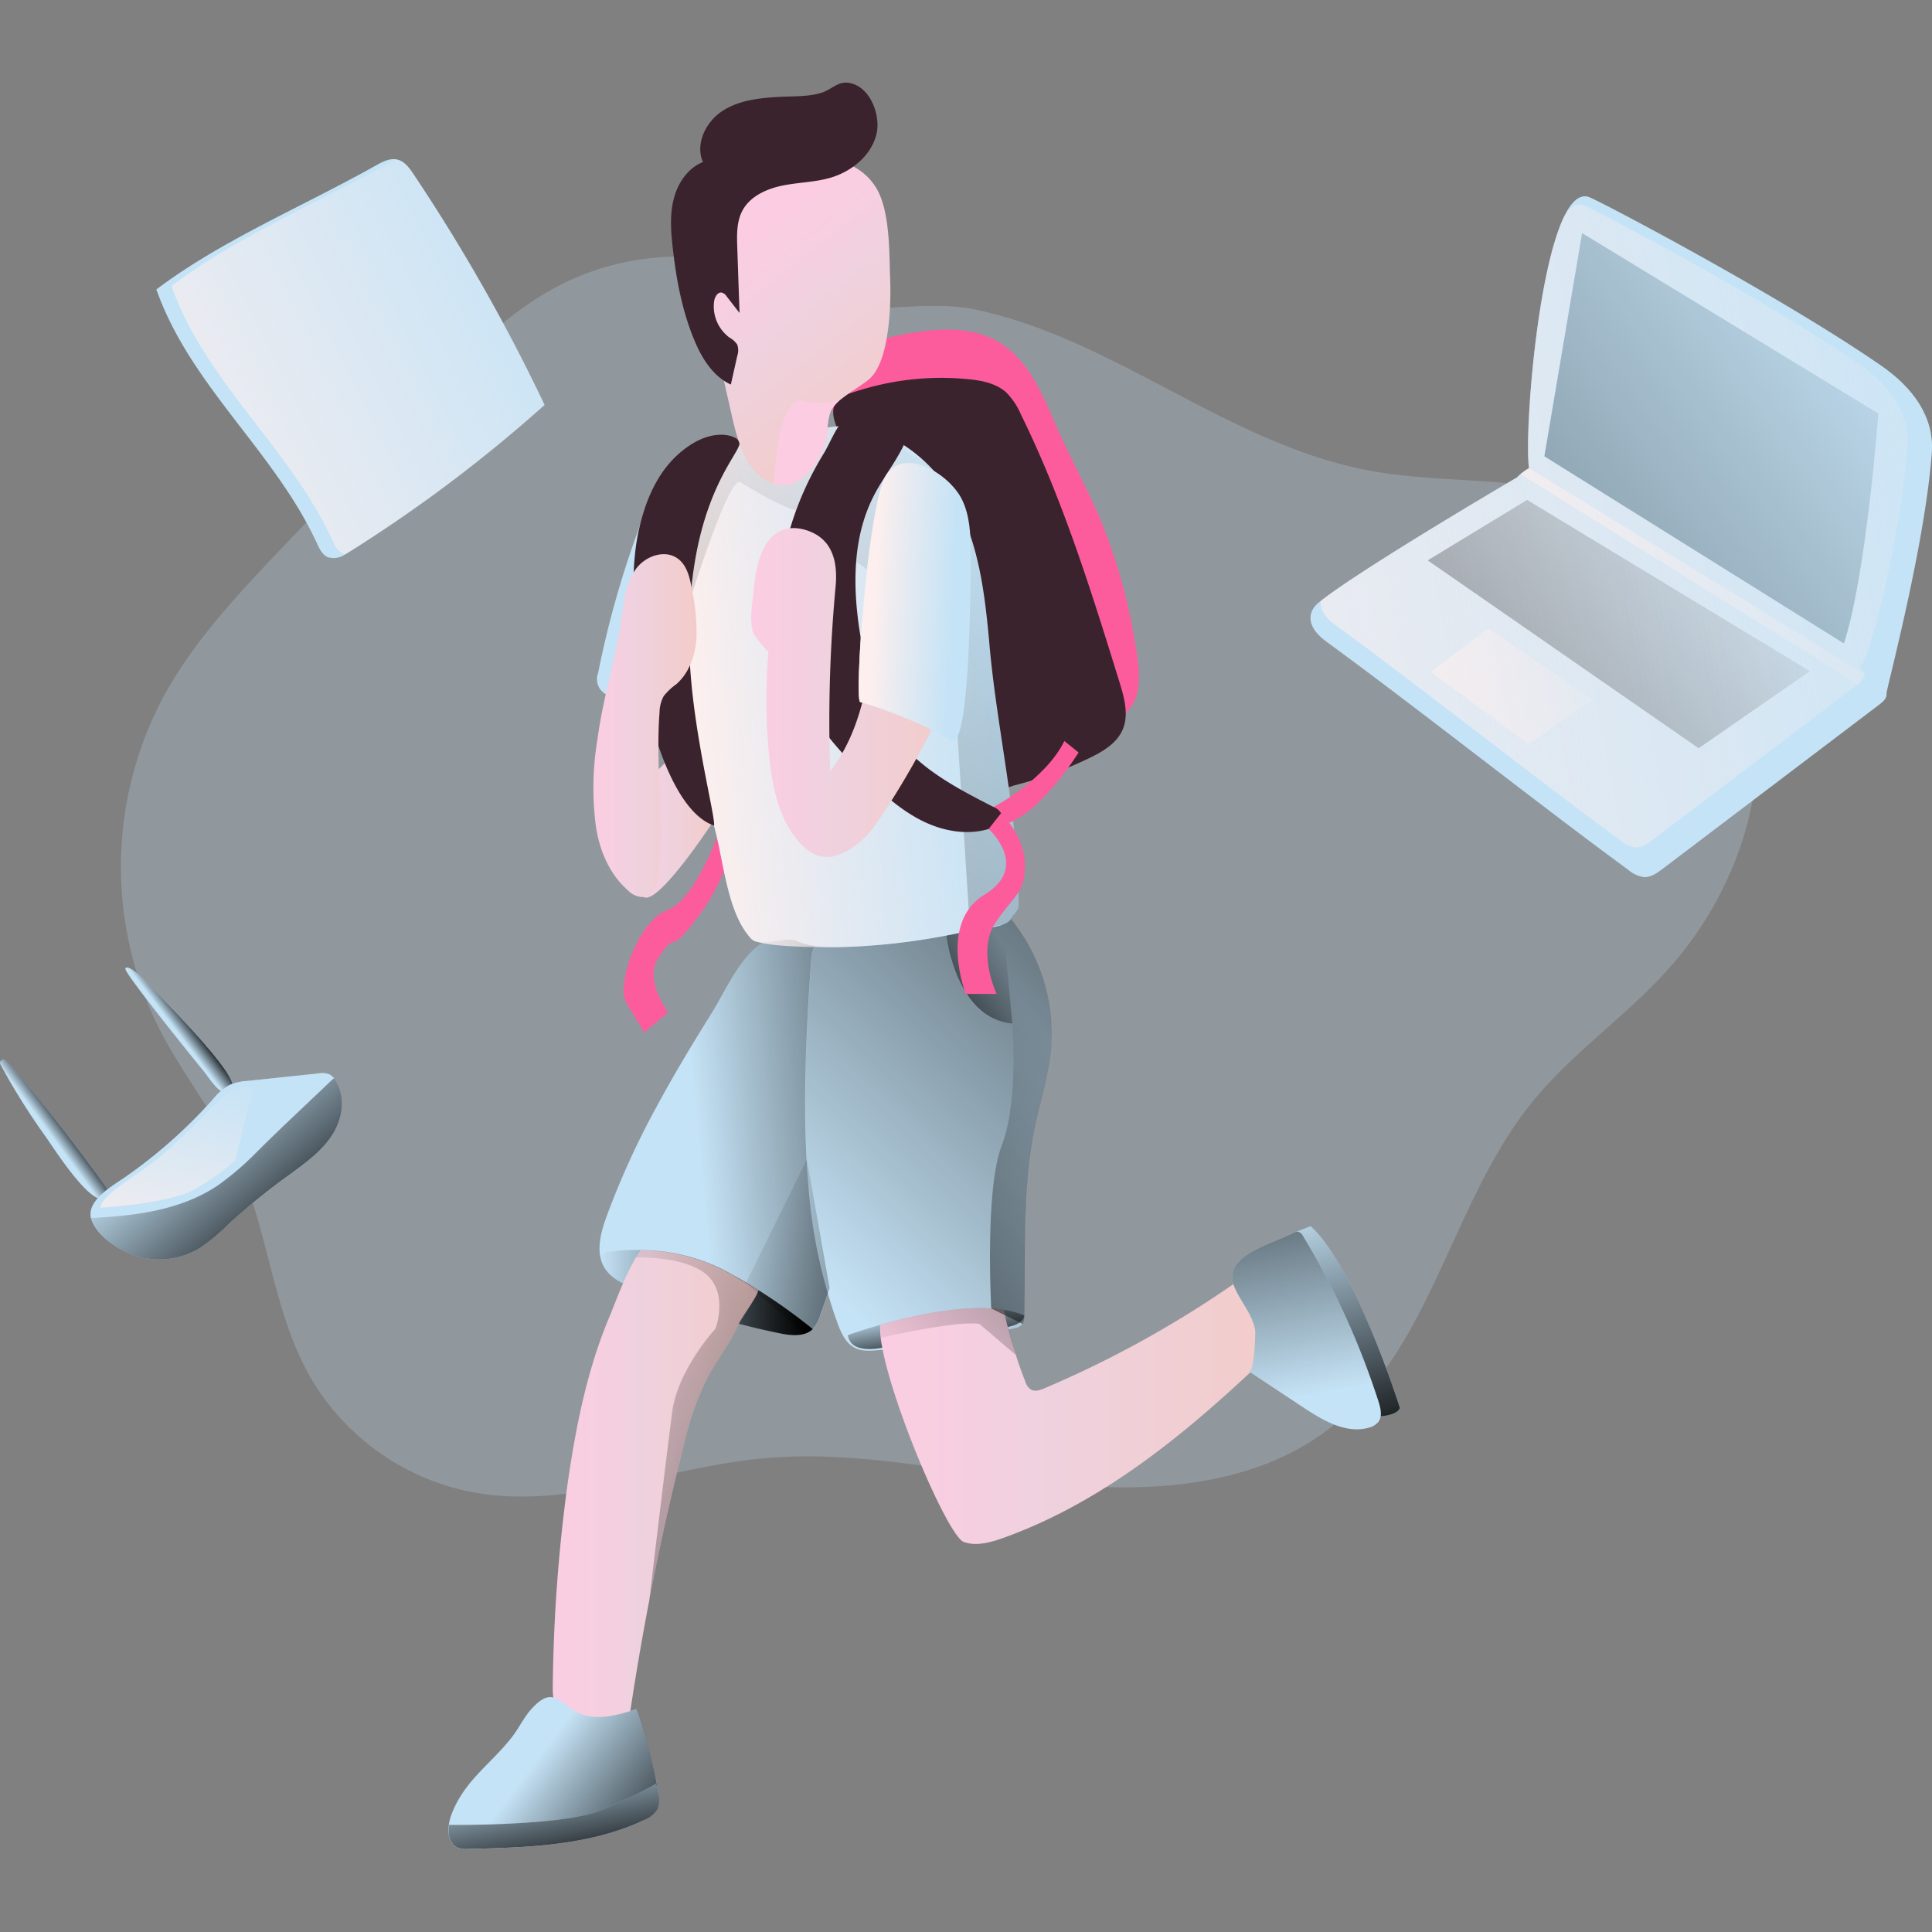
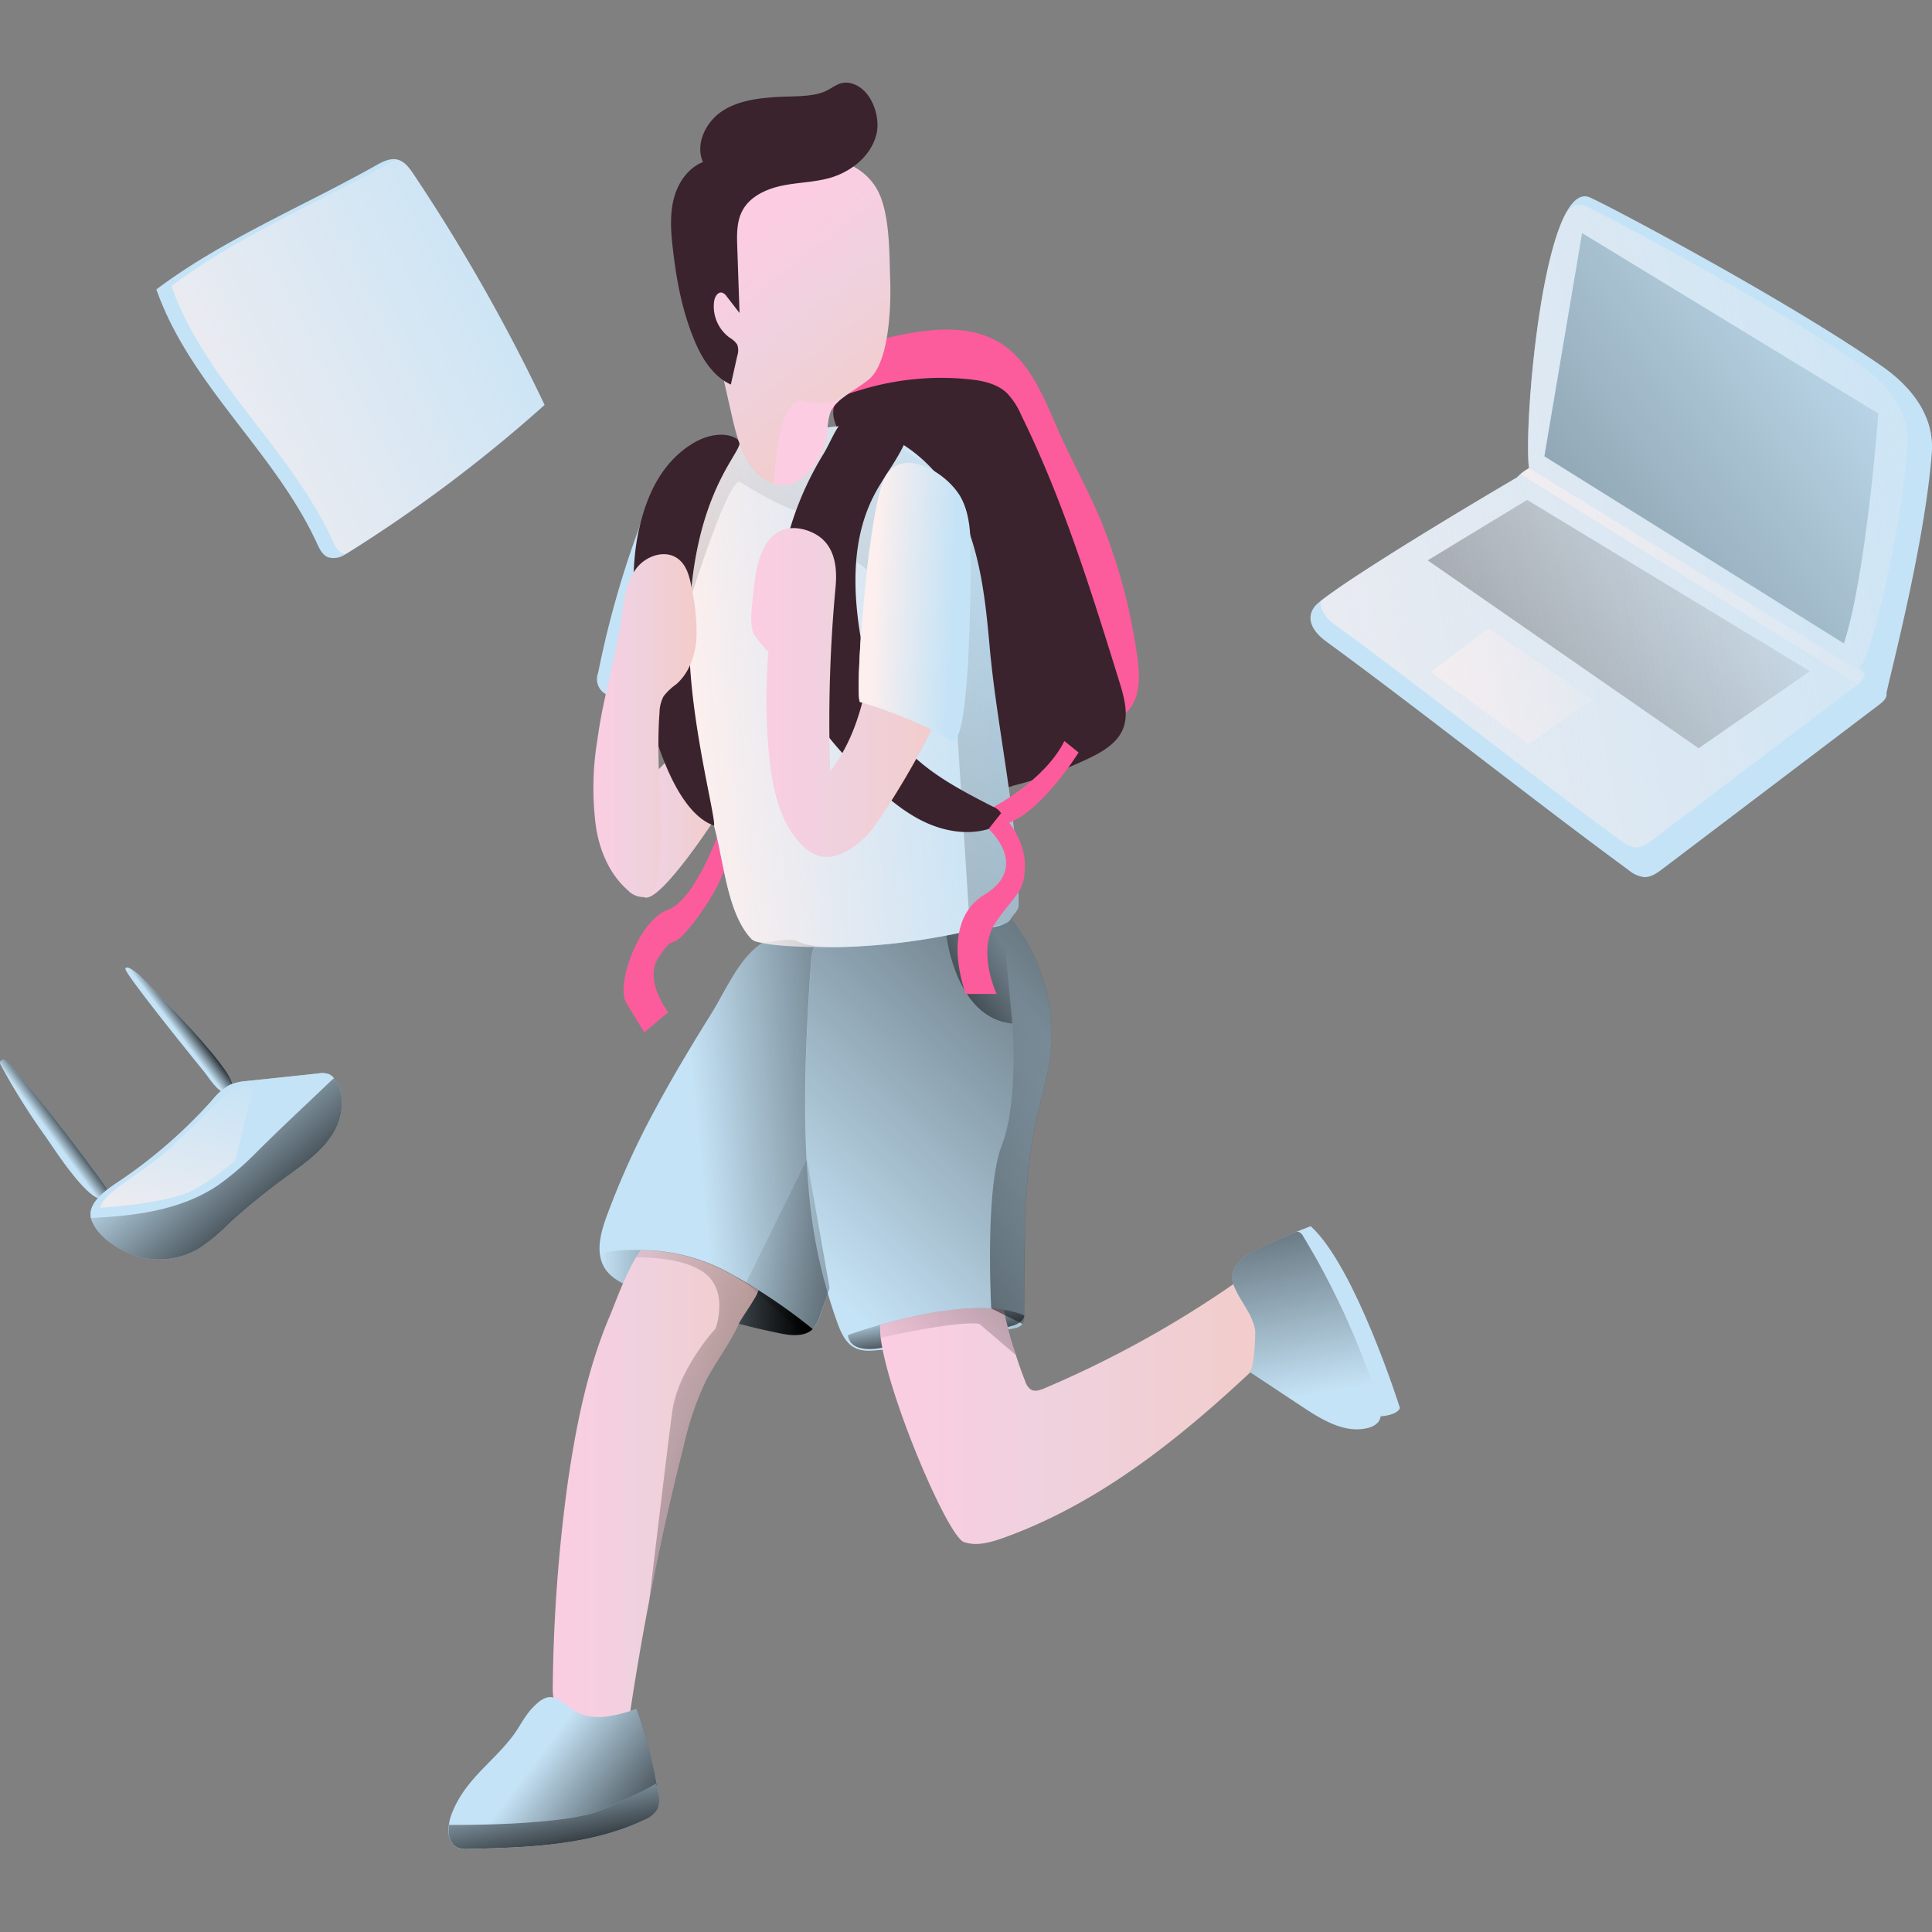
<svg xmlns="http://www.w3.org/2000/svg" xmlns:xlink="http://www.w3.org/1999/xlink" id="SvgjsSvg1001" width="360" height="360" version="1.1">
  <rect width="100%" height="100%" fill="#808080" stroke="none" />
  <defs id="SvgjsDefs1002" />
  <g id="SvgjsG1008" transform="matrix(1,0,0,1,0,0)">
    <svg data-name="Layer 1" viewBox="0 0 432.18 395.04" width="360" height="360">
      <defs>
        <linearGradient id="q" x1="51.54" x2="55.76" y1="292.31" y2="289.21" xlink:href="#a" />
        <linearGradient id="a" x1="333.94" x2="351.54" y1="307.53" y2="367.65" gradientUnits="userSpaceOnUse">
          <stop offset="0" stop-opacity="0" stop-color="#000000" class="stopColor000000 svgShape" />
          <stop offset=".97" stop-color="#000000" class="stopColor000000 svgShape" />
        </linearGradient>
        <linearGradient id="d" x1="196.89" x2="277.97" y1="295.06" y2="287.18" xlink:href="#a" />
        <linearGradient id="e" x1="174.86" x2="222.44" y1="328.17" y2="328.17" xlink:href="#a" />
        <linearGradient id="f" x1="219.11" x2="355.38" y1="320.71" y2="179.93" xlink:href="#a" />
        <linearGradient id="g" x1="266.97" x2="243.04" y1="252.95" y2="270.03" xlink:href="#a" />
        <linearGradient id="h" x1="249.35" x2="251.33" y1="331.28" y2="343.57" xlink:href="#a" />
        <linearGradient id="c" x1="261.64" x2="194.44" y1="189.81" y2="195.82" gradientUnits="userSpaceOnUse">
          <stop offset="0" stop-color="#fcefee" stop-opacity="0" class="stopColorfff svgShape" />
          <stop offset=".84" stop-color="#fcefee" stop-opacity=".84" class="stopColorfff svgShape" />
          <stop offset=".97" stop-color="#fcefee" class="stopColorfff svgShape" />
        </linearGradient>
        <linearGradient id="i" x1="262.68" x2="25.22" y1="138.95" y2="574.43" xlink:href="#a" />
        <linearGradient id="j" x1="208.67" x2="253.31" y1="193.93" y2="193.93" xlink:href="#b" />
        <linearGradient id="k" x1="173.38" x2="196.49" y1="201.4" y2="201.4" xlink:href="#b" />
        <linearGradient id="l" x1="237.46" x2="327.38" y1="354.67" y2="354.67" xlink:href="#b" />
        <linearGradient id="m" x1="164.38" x2="210.3" y1="372.88" y2="372.88" xlink:href="#b" />
        <linearGradient id="n" x1="334.82" x2="319.62" y1="350.94" y2="269.85" xlink:href="#a" />
        <linearGradient id="o" x1="159.49" x2="193.56" y1="434.2" y2="459.82" xlink:href="#a" />
        <linearGradient id="p" x1="167.55" x2="56.36" y1="97.23" y2="151.76" xlink:href="#c" />
        <linearGradient id="b" x1="181.56" x2="201.62" y1="220.61" y2="220.61" gradientUnits="userSpaceOnUse">
          <stop offset="0" stop-color="#fccde2" class="stopColorecc4d7 svgShape" />
          <stop offset=".42" stop-color="#efd1de" class="stopColorefd4d1 svgShape" />
          <stop offset="1" stop-color="#f2ccc9" class="stopColorf2eac9 svgShape" />
        </linearGradient>
        <linearGradient id="r" x1="80.05" x2="83.62" y1="269.63" y2="266.91" xlink:href="#a" />
        <linearGradient id="s" x1="80.63" x2="110.47" y1="287.66" y2="322.29" xlink:href="#a" />
        <linearGradient id="t" x1="207.58" x2="239.11" y1="92.92" y2="133.19" xlink:href="#b" />
        <linearGradient id="u" x1="253.61" x2="235.87" y1="173.91" y2="173.07" xlink:href="#c" />
        <linearGradient id="v" x1="227" x2="317.85" y1="143.07" y2="239.18" xlink:href="#b" />
        <linearGradient id="w" x1="281.56" x2="198.29" y1="280.24" y2="339.68" xlink:href="#a" />
        <linearGradient id="x" x1="205.46" x2="295" y1="311.44" y2="348.98" xlink:href="#a" />
        <linearGradient id="y" x1="157.91" x2="318.25" y1="344.8" y2="412.03" xlink:href="#a" />
        <linearGradient id="z" x1="238.7" x2="348.51" y1="351.34" y2="252.38" xlink:href="#a" />
        <linearGradient id="A" x1="511.35" x2="239.36" y1="134.39" y2="189.02" xlink:href="#c" />
        <linearGradient id="B" x1="432.29" x2="299.17" y1="99.61" y2="126.35" xlink:href="#c" />
        <linearGradient id="C" x1="469.02" x2="185.77" y1="103.99" y2="311.22" xlink:href="#a" />
        <linearGradient id="D" x1="399.27" x2="165.81" y1="91.99" y2="262.8" xlink:href="#a" />
        <linearGradient id="E" x1="365.75" x2="297.3" y1="129.24" y2="142.99" xlink:href="#c" />
        <linearGradient id="F" x1="84.38" x2="73.49" y1="276.94" y2="325.36" xlink:href="#c" />
        <linearGradient id="G" x1="161.85" x2="167.67" y1="432.12" y2="460.09" xlink:href="#a" />
      </defs>
-       <path style="isolation:isolate" fill="#c5e3f6" d="M413.64,256c-9.46,10.5-21.41,18.61-30.31,29.6-11.84,14.62-17.77,33.67-26.79,50.06a94.86,94.86,0,0,1-7.66,11.88,59.81,59.81,0,0,1-10.49,10.73c-17.1,13.43-40.71,14.85-62.33,12.58-21.06-2.2-42.07-7.35-63.14-5.74l-1.7.14c-9.43.89-18.81,3.17-28.16,5.15-12.3,2.6-24.55,4.69-36.79,2.41A53.69,53.69,0,0,1,110,347c-8.38-14.73-9.28-32.59-16.28-48-4.76-10.49-12.2-19.55-17.44-29.81A80.87,80.87,0,0,1,76.6,196c6.84-13.05,17.12-23.91,27.27-34.58l30.67-32.25c10-10.5,20.3-21.24,33.42-27.39a58.72,58.72,0,0,1,31.72-4.9c8.8,1,15.56,6.11,23.15,8.92a30.51,30.51,0,0,0,4.75,1.39c9.23,1.9,19.21-.7,29,.69.77.1,1.53.24,2.29.4,10.71,2.26,21,6.62,30.74,11.48,18.67,9.27,36.78,20.69,57.28,24.52,17.34,3.23,35.82.88,52.19,7.43,19.12,7.63,32.28,27.16,34.39,47.63S427.43,240.69,413.64,256Z" opacity=".25" transform="translate(-40.63 -57.59)" class="color68e1fd svgShape" />
      <path fill="#c5e3f6" d="M333.82,313.31l-4,1.57s2.43.21,6.23,7.59,13.75,30.44,13.35,33.38c0,0,3.68-.16,4.39-1.85C353.81,354,343.81,322.32,333.82,313.31Z" transform="translate(-40.63 -57.59)" class="color68e1fd svgShape" />
-       <path fill="url(#a)" d="M333.82,313.31l-4,1.57s2.43.21,6.23,7.59,13.75,30.44,13.35,33.38c0,0,3.68-.16,4.39-1.85C353.81,354,343.81,322.32,333.82,313.31Z" transform="translate(-40.63 -57.59)" />
      <path fill="url(#b)" d="M201.62,220.61s-13.2,20.6-16.86,19.13-3.18-22.07-3.18-22.07l15.87-16.27Z" transform="translate(-40.63 -57.59)" />
      <path fill="#fc5c9c" d="M202,223.69s-5.57,16.58-12.05,18.9-11.65,16.8-9.2,20.82l4,6.56,5.35-4.51s-5.5-7.14-2.23-12.14c4.25-6.49,2.1-.48,7.79-7.75s7.17-12.44,7.17-12.44Z" transform="translate(-40.63 -57.59)" class="color484756 svgShape" />
      <path fill="#c5e3f6" d="M176.3,311.19c-1.37,3.77-2.52,8.22-.34,11.59,1.44,2.23,4,3.42,6.45,4.44a177.75,177.75,0,0,0,32.59,10c2.55.53,5.57.88,7.44-.93a8.34,8.34,0,0,0,1.82-3.44l8.09-23.75c5.47-16,11-32.19,19.36-46.93,1.46-2.58,3.07-5.46,2.37-8.35-.63-2.64-3.13-4.52-5.76-5.21-7.4-2-16.38.72-24.08.2-4.26-.29-9-1.31-12.86,1-5.32,3.16-8.52,11-11.66,16-4.26,6.84-8.42,13.74-12.24,20.83A182.7,182.7,0,0,0,176.3,311.19Z" transform="translate(-40.63 -57.59)" class="color68e1fd svgShape" />
      <path fill="url(#d)" d="M251.71,262.21c-8.37,14.74-13.89,30.89-19.36,46.93q-3.06,9-6.14,18l-2,5.73a8.34,8.34,0,0,1-1.82,3.44,4.55,4.55,0,0,1-1.89,1.08,11.74,11.74,0,0,1-5.55-.15,177.75,177.75,0,0,1-32.59-10c-2.45-1-5-2.21-6.45-4.44a7.24,7.24,0,0,1-1.1-3c-.43-2.79.45-5.88,1.44-8.62a182.7,182.7,0,0,1,11.18-24.5c3.82-7.09,8-14,12.24-20.83,3.14-5.05,6.34-12.85,11.66-16,3.89-2.31,8.6-1.29,12.86-1,7.7.52,16.68-2.16,24.08-.2,2.63.69,5.13,2.57,5.76,5.21C254.78,256.75,253.17,259.63,251.71,262.21Z" transform="translate(-40.63 -57.59)" />
      <path fill="url(#e)" d="M222.44,336.33c-1.87,1.81-4.89,1.46-7.44.93-3.05-.62-6.09-1.33-9.1-2.12a178.17,178.17,0,0,1-23.49-7.92c-.81-.34-1.64-.69-2.42-1.11a10,10,0,0,1-4-3.33,7.24,7.24,0,0,1-1.1-3l1.38-.68a44,44,0,0,1,7.69-.46,41.36,41.36,0,0,1,18.15,4.26c1.07.56,2.11,1.13,3.12,1.7A123.67,123.67,0,0,1,222.44,336.33Z" transform="translate(-40.63 -57.59)" />
      <path fill="#c5e3f6" d="M228,335.07c.79,2.12,1.8,4.39,3.82,5.43,1.62.85,3.56.71,5.39.52a252.35,252.35,0,0,0,30.41-4.9,3.12,3.12,0,0,0,1.48-.63,3.07,3.07,0,0,0,.63-2.21c.29-14.21-.52-28.58,2.42-42.49,1.17-5.51,2.92-10.91,3.5-16.51a40.65,40.65,0,0,0-8.95-29.7,3.42,3.42,0,0,0-1.57-1.25,3.8,3.8,0,0,0-2.51.55c-8.07,3.75-17.13,3.73-25.84,3.64-6.24-.07-14.13-1.72-14.69,6.27-1.19,16.89-2.07,34.58-.54,51.49A115.58,115.58,0,0,0,228,335.07Z" transform="translate(-40.63 -57.59)" class="color68e1fd svgShape" />
      <path fill="url(#f)" d="M275.68,274.28c-.58,5.6-2.33,11-3.5,16.51-2.94,13.91-2.13,28.28-2.42,42.49a3.65,3.65,0,0,1-.39,1.9,1.18,1.18,0,0,1-.24.31,3.12,3.12,0,0,1-1.48.63,252.35,252.35,0,0,1-30.41,4.9c-1.83.19-3.77.33-5.39-.52-2-1-3-3.31-3.82-5.43a115.58,115.58,0,0,1-6.45-29.79c-1.53-16.91-.65-34.6.54-51.49.56-8,8.45-6.34,14.69-6.27,8.71.09,17.77.11,25.84-3.64a3.8,3.8,0,0,1,2.51-.55,3.42,3.42,0,0,1,1.57,1.25c.43.52.84,1,1.23,1.58A40.69,40.69,0,0,1,275.68,274.28Z" transform="translate(-40.63 -57.59)" />
      <path fill="url(#g)" d="M252.34,248.29s2.08,18.56,14.75,19.69L265,245.84Z" transform="translate(-40.63 -57.59)" />
      <path fill="url(#h)" d="M269.76,333.28c0,.08,0,1.88-3.73,2.57-.39.07-.82.13-1.29.17-5.07.47-26.79,4.48-26.79,4.48s-7.09,1.66-7.65-2.82c0,0,2.88-1.06,7.19-2.29,7.38-2.11,19-4.73,27.57-3.4A20.1,20.1,0,0,1,269.76,333.28Z" transform="translate(-40.63 -57.59)" />
      <path fill="#fc5c9c" d="M244.46,141.92c-.11.35-.72.15-.75-.22s.29-.66.57-.89a21.44,21.44,0,0,1,15-4.53,5.36,5.36,0,0,1,2.89.9,6.07,6.07,0,0,1,1.6,2.4,256.72,256.72,0,0,1,16.89,52c.71,3.36,1.73,7.23,4.87,8.6,3.35,1.47,7.37-1,8.85-4.35s1.08-7.18.53-10.79a126.89,126.89,0,0,0-8.23-30.08C283.7,148,280,141.38,277,134.5s-6.07-14.62-12.52-18.68-14.44-3.4-21.79-2c-6.36,1.21-13.52,3.71-15.72,9.79-1.78,4.92.59,10.61,4.53,14s9.15,5,14.27,6.05a11.72,11.72,0,0,0,4.85.26" transform="translate(-40.63 -57.59)" class="color484756 svgShape" />
      <path fill="#3a232c" d="M257.09,123.83c3.1.29,6.36.91,8.66,3a15.83,15.83,0,0,1,3.25,4.89c9.41,19.11,15.75,39.56,22.06,59.91,1.07,3.47,2.13,7.31.69,10.64-1.34,3.07-4.48,4.91-7.5,6.36a89.37,89.37,0,0,1-17,6.15,3.15,3.15,0,0,1-4.18-1.44c-4.85-6.68-8.06-14.38-11.21-22l-20.49-49.45c-1.13-2.73-4.29-7.46-4.35-10.44-.07-3.59,2.75-4.14,5.92-5.13A61.46,61.46,0,0,1,257.09,123.83Z" transform="translate(-40.63 -57.59)" class="color25233a svgShape" />
      <path fill="#c5e3f6" d="M183.29,157.94a215.08,215.08,0,0,0-8.86,31.6,3.85,3.85,0,0,0,2.35,5.05l9.43,5.93c2,1.26,4.78,2.48,6.54.89,1.15-1,1.22-2.79,1.19-4.34q-.24-17.67-1.4-35.31c-.19-2.84,1.31-13.16-2.29-14.13S184.25,155.32,183.29,157.94Z" transform="translate(-40.63 -57.59)" class="color68e1fd svgShape" />
      <path fill="#c5e3f6" d="M213.23,137.28c-6.51.56-13.41,1.48-18.45,5.63a22.79,22.79,0,0,0-4.11,4.55,35.21,35.21,0,0,0-6.36,21.74c.28,5.93,2.06,11.68,3.83,17.35,3.62,11.59,7.24,23.19,11.41,34.6,3,8.35,3.09,21.32,9.12,27.86,1.9,2.05,7.5-.6,10.08.5,3.33,1.42,7.06,1.46,10.68,1.35a144.88,144.88,0,0,0,28.2-3.69c2.28-.54,8-.54,9.1-2.59.7-1.27,1.76-1.76,1.76-3.21.06-18.8-4.9-39.4-6.52-58.14-1-11.19-2.33-22.71-7.84-32.5S238,133.22,226.79,134.52C222.81,135,217.21,136.93,213.23,137.28Z" transform="translate(-40.63 -57.59)" class="color68e1fd svgShape" />
      <path fill="url(#c)" d="M268.49,241.37c0,1.45-1.06,1.94-1.76,3.21a3.25,3.25,0,0,1-1.75,1.26,33.66,33.66,0,0,1-6.35,1.15h0c-.36.05-.69.11-1,.17a144.88,144.88,0,0,1-28.2,3.69c-3.62.11-18.86.2-20.76-1.85-6-6.54-6.07-19.51-9.12-27.86-4.17-11.41-7.79-23-11.41-34.6-1.77-5.67-3.55-11.42-3.83-17.35a35.21,35.21,0,0,1,6.36-21.74,22.79,22.79,0,0,1,4.11-4.55,21.62,21.62,0,0,1,8-4,56.27,56.27,0,0,1,10.42-1.65c4-.35,9.58-2.3,13.56-2.76a21.31,21.31,0,0,1,4.37-.06h0a24.76,24.76,0,0,1,8.7,2.5,31,31,0,0,1,7.67,5.36,35.4,35.4,0,0,1,6.59,8.41c5.51,9.79,6.88,21.31,7.84,32.5C263.59,202,268.55,222.57,268.49,241.37Z" transform="translate(-40.63 -57.59)" />
      <path fill="url(#i)" d="M268.49,241.37c0,1.45-1.06,1.94-1.76,3.21a3.25,3.25,0,0,1-1.75,1.26L258.63,247h0l-1,.17L253.31,180,229.92,163s-6.76-9.65-10.14-9.65-13.73-6.61-13.73-6.61c-2.9.28-11,26.32-11,26.32l2.76-28.81,5-5.35,5.86-4.55,18.12.14,4.37-.06h0l5.75-.08,3,2.58,4.41,3.85,3.26,1.51a35.4,35.4,0,0,1,6.59,8.41c5.51,9.79,6.88,21.31,7.84,32.5C263.59,202,268.55,222.57,268.49,241.37Z" transform="translate(-40.63 -57.59)" />
      <path fill="#fc5c9c" d="M262.88,219.54s11.53-6,15.84-14.75l3.19,2.56s-10.12,16.34-18.57,16.34S262.88,219.54,262.88,219.54Z" transform="translate(-40.63 -57.59)" class="color484756 svgShape" />
      <path fill="#3a232c" d="M224.92 140.43c-8.16 13.25-12.4 29.83-8.65 44.93 2.76 11.07 10.43 20.24 18.65 28.15 3.66 3.52 7.54 6.92 12.09 9.17s9.91 3.24 14.77 1.78c1.63-.49 3.48-2 2.78-3.52a3.38 3.38 0 00-1.68-1.4c-8.15-4.17-16.65-8.57-22-16-4.06-5.64-6-12.53-7.26-19.35-2.22-11.55-2.86-24.09 2.6-34.51 2.73-5.22 6.94-9.81 8.13-15.58.07-.36-11.09-3.32-12.39-3C228.45 132.11 226.69 137.54 224.92 140.43zM183.37 158.35c-4 19.62 3.61 60.92 17 65.34.31-2.13-5.07-22.2-5.53-39.05-.89-32.91 11.08-43.58 11.23-46.46.07-1.43-4.91-3.71-11.22.51C188.1 143.2 185 150.62 183.37 158.35z" transform="translate(-40.63 -57.59)" class="color25233a svgShape" />
      <path fill="url(#j)" d="M227.54,170.36a323.79,323.79,0,0,0-1.2,41.2c7.66-9.92,9.06-23.16,10.17-35.64a28.47,28.47,0,0,1,7.89,2.92,9.65,9.65,0,0,1,4.78,6.63c.21,1.55,4.41,4.26,4.11,5.78-1.89,9.49-15.88,31.91-18.86,34.78-5.07,4.85-10.07,6.78-14.81,1.61s-6.22-12.5-6.92-19.47a126.15,126.15,0,0,1-.17-23.48c0,.49-3.21-3.5-3.41-4.13-.75-2.33-.38-5-.14-7.4.42-4,.82-9.1,3.12-12.58,2.13-3.23,5.4-4.13,9.08-2.9C227,159.63,228.06,164.88,227.54,170.36Z" transform="translate(-40.63 -57.59)" />
      <path fill="url(#k)" d="M174.22,204.82c1.54-11.38,4.06-17.27,5.6-28.64.47-3.49,1-7.16,3.15-10s6.44-4.29,9.28-2.2c2.1,1.53,2.71,4.36,3.16,6.92a43.94,43.94,0,0,1,1,11.18c-.3,3.74-1.68,7.54-4.5,10a13.52,13.52,0,0,0-2.82,2.67,8.08,8.08,0,0,0-.93,3.7c-.9,12,1.06,24.07-.21,36-.23,2.19-1,4.85-3.19,5.23a4.71,4.71,0,0,1-3.65-1.48c-4.5-3.92-6.78-9.9-7.36-15.84a66.08,66.08,0,0,1,.47-17.6" transform="translate(-40.63 -57.59)" />
      <path fill="url(#l)" d="M327.38,338.61a2.82,2.82,0,0,1-1,1.63c-18.07,17.46-37.67,34.34-61.33,42.81-2.83,1-6,1.91-8.81.91-3.43-1.2-15.64-29.53-18.25-43.46-.15-.79-.27-1.53-.35-2.21h0a15.61,15.61,0,0,1-.11-2.89c7.38-2.11,19-4.73,27.57-3.4l.25.89c0,.11.05.21.07.32.2.89.42,1.77.65,2.65.54,2.11,1.15,4.2,1.81,6.27h0q.94,3,2.09,5.88a3.41,3.41,0,0,0,1.26,1.84c.92.54,2.08.14,3.06-.28a236.77,236.77,0,0,0,43-23.82,3,3,0,0,1,2.11-.78c.87.14,1.42,1,1.85,1.79q2.83,5.17,5.68,10.34A2.93,2.93,0,0,1,327.38,338.61Z" transform="translate(-40.63 -57.59)" />
      <path fill="url(#m)" d="M210.3,327.58c-.31,1.54-3.77,6.14-4.4,7.56-1.94,4.38-5.07,8.32-7.3,12.62a67.19,67.19,0,0,0-5,14.55q-4.4,17.26-7.74,34.75-2.87,14.94-5,30a55.34,55.34,0,0,1-13.06-4.39,6.74,6.74,0,0,1-2.52-1.77c-.95-1.23-1-2.92-1-4.48a361.47,361.47,0,0,1,3.36-45.78C169.48,358,172,345.28,177,333.49c.66-1.55,1.71-4.41,3-7.38a53.81,53.81,0,0,1,2.87-5.79v0c.35-.59.7-1.13,1.06-1.63a41.36,41.36,0,0,1,18.15,4.26c1.07.56,2.11,1.13,3.12,1.7C206,325.15,210.3,327.58,210.3,327.58Z" transform="translate(-40.63 -57.59)" />
      <path fill="#c5e3f6" d="M329.84 314.88a1.78 1.78 0 011.27-.3 1.85 1.85 0 011 .93 175.26 175.26 0 0116.88 37c.48 1.51.91 3.29 0 4.56a4.11 4.11 0 01-2.27 1.35c-5.08 1.36-10.19-1.68-14.57-4.58l-12.18-8.06c1.17.77 1.57-8.59 1.42-9.33-.75-3.69-3.23-6.2-4.63-9.54C313.79 320 324.88 317.42 329.84 314.88zM168.42 421.24c4 3.18 9.79 1.69 14.61.06a111.09 111.09 0 014.86 18.75 6 6 0 01-.16 3.64 5.88 5.88 0 01-3 2.43c-12.06 5.73-25.87 6.17-39.22 6.5a6 6 0 01-2.42-.27c-2.65-1.07-2.45-4.91-1.42-7.57 2.93-7.58 8.8-11.14 13.51-17.22 1.64-2.12 2.7-4.53 4.57-6.51C163.28 417.33 164.84 418.38 168.42 421.24z" transform="translate(-40.63 -57.59)" class="color68e1fd svgShape" />
      <path fill="url(#n)" d="M329.84,314.88a1.78,1.78,0,0,1,1.27-.3,1.85,1.85,0,0,1,1,.93,175.26,175.26,0,0,1,16.88,37c.48,1.51.91,3.29,0,4.56a4.11,4.11,0,0,1-2.27,1.35c-5.08,1.36-10.19-1.68-14.57-4.58l-12.18-8.06c1.17.77,1.57-8.59,1.42-9.33-.75-3.69-3.23-6.2-4.63-9.54C313.79,320,324.88,317.42,329.84,314.88Z" transform="translate(-40.63 -57.59)" />
      <path fill="url(#o)" d="M187.73,443.69a5.88,5.88,0,0,1-3,2.43c-12.06,5.73-25.87,6.17-39.22,6.5a6,6,0,0,1-2.42-.27c-1.9-.77-2.33-3-2-5.11a10.45,10.45,0,0,1,.63-2.46c2.93-7.58,8.8-11.14,13.51-17.22,1.64-2.12,2.7-4.53,4.57-6.51,3.52-3.72,5.08-2.67,8.66.19,4,3.18,9.79,1.69,14.61.06A110.36,110.36,0,0,1,187.7,439c.07.35.13.7.19,1.05A6,6,0,0,1,187.73,443.69Z" transform="translate(-40.63 -57.59)" />
      <path fill="#c5e3f6" d="M162.45,129.6a322.65,322.65,0,0,1-43.78,32.93l-.8.48a4.5,4.5,0,0,1-3.88.66c-1.24-.52-1.88-1.85-2.44-3.07-9.46-20.58-28.34-35.28-35.94-56.83C90.16,92.76,108.8,85,124.78,76c1.35-.76,2.86-1.54,4.36-1.35a2.79,2.79,0,0,1,.4.07c1.6.4,2.66,1.86,3.57,3.22A407.17,407.17,0,0,1,162.45,129.6Z" transform="translate(-40.63 -57.59)" class="color68e1fd svgShape" />
      <path fill="url(#p)" d="M162.45,129.6a322.65,322.65,0,0,1-43.78,32.93l-.8.48a2.91,2.91,0,0,1-.5-.16c-1.24-.52-1.88-1.86-2.44-3.08C105.47,139.2,86.59,124.5,79,103c14.55-11,33.19-18.83,49.17-27.77.32-.18.65-.36,1-.52a2.79,2.79,0,0,1,.4.07c1.6.4,2.66,1.86,3.57,3.22A407.17,407.17,0,0,1,162.45,129.6Z" transform="translate(-40.63 -57.59)" />
      <path fill="#c5e3f6" d="M40.73 277.13a.73.73 0 011.15-.87c7 7 22.24 27.87 22.57 28.52a1.76 1.76 0 01-.44 2.27c-3.11 1.85-11.63-11.61-13.12-13.69A148.92 148.92 0 0140.73 277.13zM68.78 256.08c-.45-.83.63-1.4 4.08 2.09C96.18 281.78 93.71 283 91.1 283.37c-1.63.25-4-3.67-4.82-4.62C82.4 274 70.38 259.05 68.78 256.08z" transform="translate(-40.63 -57.59)" class="color68e1fd svgShape" />
      <path fill="url(#q)" d="M40.73,277.13a.73.73,0,0,1,1.15-.87c7,7,22.24,27.87,22.57,28.52a1.76,1.76,0,0,1-.44,2.27c-3.11,1.85-11.63-11.61-13.12-13.69A148.92,148.92,0,0,1,40.73,277.13Z" transform="translate(-40.63 -57.59)" />
      <path fill="url(#r)" d="M68.78,256.08c-.45-.83.63-1.4,4.08,2.09C96.18,281.78,93.71,283,91.1,283.37c-1.63.25-4-3.67-4.82-4.62C82.4,274,70.38,259.05,68.78,256.08Z" transform="translate(-40.63 -57.59)" />
      <path fill="#c5e3f6" d="M115,292.82c-2.33,3.66-5.95,6.27-9.45,8.84A151.3,151.3,0,0,0,92,312.6a43.37,43.37,0,0,1-6.77,5.65,17.66,17.66,0,0,1-14,1.78c-3.68-1.1-8.66-4.16-10.1-8a4.69,4.69,0,0,1-.17-.58c-.86-4,4.83-7.13,7.74-9.17a112.16,112.16,0,0,0,19.44-17.23A12.92,12.92,0,0,1,92,281.73a12.24,12.24,0,0,1,4.07-.91l15.78-1.68a4.45,4.45,0,0,1,2.46.2,3,3,0,0,1,1,.88,4,4,0,0,1,.24.33C118.06,284.12,117.32,289.16,115,292.82Z" transform="translate(-40.63 -57.59)" class="color68e1fd svgShape" />
      <path fill="url(#s)" d="M115,292.82c-2.33,3.66-5.95,6.27-9.45,8.84A151.3,151.3,0,0,0,92,312.6a43.37,43.37,0,0,1-6.77,5.65,17.66,17.66,0,0,1-14,1.78c-3.68-1.1-8.66-4.16-10.1-8a4.69,4.69,0,0,1-.17-.58c-.86-4,4.83-7.13,7.74-9.17a112.16,112.16,0,0,0,19.44-17.23A12.92,12.92,0,0,1,92,281.73a12.24,12.24,0,0,1,4.07-.91l15.78-1.68a4.45,4.45,0,0,1,2.46.2,3,3,0,0,1,1,.88,4,4,0,0,1,.24.33C118.06,284.12,117.32,289.16,115,292.82Z" transform="translate(-40.63 -57.59)" />
      <path fill="#c5e3f6" d="M115.35,280.22c-.41.34-.76.63-1,.88-5.5,5.27-11.11,10.44-16.49,15.83a64.62,64.62,0,0,1-8.56,7.3C81.08,309.72,71,311,61,311.48c-.86-4,4.83-7.13,7.74-9.17a112.16,112.16,0,0,0,19.44-17.23A12.92,12.92,0,0,1,92,281.73a12.24,12.24,0,0,1,4.07-.91l15.78-1.68a4.45,4.45,0,0,1,2.46.2A3,3,0,0,1,115.35,280.22Z" transform="translate(-40.63 -57.59)" class="color68e1fd svgShape" />
      <path fill="url(#t)" d="M235.18,123.73c-1.28,1.15-3.66,2.52-5.63,4a10.49,10.49,0,0,0-2.87,2.86c-1.13,2.07-.91,5.61-1.19,6.61-2.27,8-6.93,10.7-10.48,10.36a5.38,5.38,0,0,1-1.22-.24c-5.78-1.86-7.95-8.74-9.3-14.66s-2.71-12-4.07-18c-1.25-5.51-2.51-11.06-2.64-16.71s.93-11.46,4-16.2a16.51,16.51,0,0,1,4.88-5c3.22-2.05,7.16-2.62,11-2.87,6.8-.44,15.14.76,19,7.22,3.11,5.18,2.88,14.64,3.1,20.43S239.58,119.74,235.18,123.73Z" transform="translate(-40.63 -57.59)" />
      <path fill="#3a232c" d="M236.68,69.07c-1.2,4.82-5.61,8.37-10.39,9.74-3.49,1-7.19,1-10.75,1.75s-7.21,2.44-8.88,5.66c-1.26,2.43-1.2,5.3-1.11,8l.51,14.81-2.9-3.74a1.91,1.91,0,0,0-1-.8c-.95-.25-1.63.92-1.78,1.89a8.69,8.69,0,0,0,3.44,8.16,4.88,4.88,0,0,1,1.73,1.58,3.82,3.82,0,0,1,0,2.52l-1.43,6.4c-4-1.82-6.52-5.91-8.2-10-2.69-6.48-4-13.46-4.78-20.43-.42-3.65-.71-7.4.18-11s3.16-7,6.56-8.34c-1.81-4.08.67-9.06,4.42-11.47s8.41-2.88,12.87-3.12c3-.15,6.49,0,9.35-.95,2.27-.77,3.53-2.54,6-2.18C235.4,58.34,237.71,65,236.68,69.07Z" transform="translate(-40.63 -57.59)" class="color25233a svgShape" />
      <path fill="#c5e3f6" d="M233.05,196.07c5.48,1.49,15.48,5.47,20.24,8.57,4.36,2.84,4.49-35,4.47-42.35,0-3.93-.22-8-1.93-11.51-3-6.15-14.4-12.7-17.68-4C234.42,156.65,231.73,195.71,233.05,196.07Z" transform="translate(-40.63 -57.59)" class="color68e1fd svgShape" />
      <path fill="url(#u)" d="M233.05,196.07c5.48,1.49,15.48,5.47,20.24,8.57,4.36,2.84,4.49-35,4.47-42.35,0-3.93-.22-8-1.93-11.51-3-6.15-14.4-12.7-17.68-4C234.42,156.65,231.73,195.71,233.05,196.07Z" transform="translate(-40.63 -57.59)" />
      <path fill="#fc5c9c" d="M261.78,224.46s9.42,8.42-.94,14.7-4.17,22.2-4.17,22.2h6.9s-4.51-9.57-.28-15.91,6.61-6.47,6.61-12.95-5.34-11.56-5.34-11.56Z" transform="translate(-40.63 -57.59)" class="color484756 svgShape" />
      <path fill="url(#v)" d="M229.55,127.69a10.49,10.49,0,0,0-2.87,2.86c-1.13,2.07-.91,5.61-1.19,6.61-2.27,8-6.93,10.7-10.48,10.36l-1.22-.24s.64-20.17,6.65-18.58,9.1-1.12,9.1-1.12Z" transform="translate(-40.63 -57.59)" />
      <path fill="url(#w)" d="M275.68,274.28c-.58,5.6-2.33,11-3.5,16.51-2.94,13.91-2.13,28.28-2.42,42.49a3.65,3.65,0,0,1-.39,1.9l-7-3.47s-1.48-26.56,2.34-36.44S267.09,268,267.09,268L265,245.84l3,.32A40.69,40.69,0,0,1,275.68,274.28Z" transform="translate(-40.63 -57.59)" />
      <path fill="url(#x)" d="M226.21,327.16l-2,5.73a8.34,8.34,0,0,1-1.82,3.44,4.55,4.55,0,0,1-1.89,1.08l-13-11.41,13.63-27.61Z" transform="translate(-40.63 -57.59)" />
      <path fill="url(#y)" d="M210.3,327.58c-.31,1.54-3.77,6.14-4.4,7.56-1.94,4.38-5.07,8.32-7.3,12.62a67.19,67.19,0,0,0-5,14.55q-4.4,17.26-7.74,34.75c2-16.82,4.44-37.11,5.17-42.39,1.32-9.42,9.67-18.46,9.67-18.46s2.91-7.88-2.08-12.11-15.79-3.78-15.79-3.78v0c.35-.59.7-1.13,1.06-1.63a41.36,41.36,0,0,1,18.15,4.26c1.07.56,2.11,1.13,3.12,1.7C206,325.15,210.3,327.58,210.3,327.58Z" transform="translate(-40.63 -57.59)" />
      <path fill="url(#z)" d="M267.85,342.12h0l-8.13-6.94c-5-.84-22.11,3.11-22.11,3.11h0a15.61,15.61,0,0,1-.11-2.89c7.38-2.11,19-4.73,27.57-3.4l.25.89Z" transform="translate(-40.63 -57.59)" />
      <path fill="#c5e3f6" d="M449.65,193.44c.17.22.05.17,0,0Z" transform="translate(-40.63 -57.59)" class="color68e1fd svgShape" />
      <path fill="#c5e3f6" d="M449.65,193.44c.17.22.05.17,0,0Zm23.12-53.23c.59-8.13-4.52-14.67-11.22-19.32-22-15.28-63.07-36.95-65.51-37.8-2-.71-3.85,1-5.43,4.18-6.28,12.66-9,49.1-7.94,56.48A10.68,10.68,0,0,0,380,145.8s-34.24,20.06-43.94,27.66l-.44.35c-2.33,1.88-3.13,5.21,1.78,8.79,20.07,14.64,47.4,36.31,67.47,51a6.8,6.8,0,0,0,3.45,1.62c1.59.1,3-.91,4.28-1.88l48.44-36.72c.82-.62,1.72-1.44,1.59-2.46C462.56,193.35,471.26,161.05,472.77,140.21Z" transform="translate(-40.63 -57.59)" class="color68e1fd svgShape" />
      <path fill="url(#A)" d="M467.33,138.88c.55-7.68-4.27-13.86-10.6-18.25C436,106.2,397.15,85.73,394.85,84.92c-1.55-.54-3,.39-4.24,2.35-6.28,12.66-9,49.1-7.94,56.48A10.68,10.68,0,0,0,380,145.8s-34.24,20.06-43.94,27.66c-.19,1.59.68,3.49,3.39,5.46,19,13.83,44.78,34.3,63.73,48.13a6.47,6.47,0,0,0,3.26,1.53c1.51.09,2.85-.86,4-1.78l45.75-34.68c.78-.59,1.63-1.36,1.51-2.33a2.61,2.61,0,0,0-1.3-1.63,3.74,3.74,0,0,0,.52-.28C458.85,186.63,465.9,158.57,467.33,138.88Zm-21.84,50.28c.16.21,0,.16,0,0Z" transform="translate(-40.63 -57.59)" />
      <path fill="#c5e3f6" d="M449.65,193.44c.17.22.05.17,0,0Z" transform="translate(-40.63 -57.59)" class="color68e1fd svgShape" />
      <polygon fill="url(#B)" points="342.04 86.16 417.15 132.2 415.64 134.53 340.15 87.5 342.04 86.16" />
      <path fill="#c5e3f6" d="M394.54,91.16l66.26,40.36s-2.64,36-7.7,51.43l-67-41.86Z" transform="translate(-40.63 -57.59)" class="color68e1fd svgShape" />
      <path fill="url(#C)" d="M394.54,91.16l66.26,40.36s-2.64,36-7.7,51.43l-67-41.86Z" transform="translate(-40.63 -57.59)" />
      <polygon fill="url(#D)" points="319.37 106.78 341.61 93.26 404.86 131.57 379.98 148.81 319.37 106.78" />
      <polygon fill="url(#E)" points="332.88 121.98 356.35 137.94 341.89 147.89 320.12 131.71 332.88 121.98" />
      <path fill="url(#F)" d="M63.14,309.18s15.37-.91,21-4.1a53.29,53.29,0,0,0,9.15-6.48l3.92-16.35a10.29,10.29,0,0,0-4.49.37c-1.62.75-8.43,8.26-15.26,14.27C71.79,301.87,63.24,306.08,63.14,309.18Z" transform="translate(-40.63 -57.59)" />
      <path fill="#c5e3f6" d="M187.73,443.69a5.88,5.88,0,0,1-3,2.43c-12.06,5.73-25.87,6.17-39.22,6.5a6,6,0,0,1-2.42-.27c-1.9-.77-2.33-3-2-5.11,1.57,0,25.72.25,34.25-3.38,8.82-3.75,12-5.82,12-5.82l.36,1c.07.35.13.7.19,1.05A6,6,0,0,1,187.73,443.69Z" transform="translate(-40.63 -57.59)" class="color68e1fd svgShape" />
      <path fill="url(#G)" d="M187.73,443.69a5.88,5.88,0,0,1-3,2.43c-12.06,5.73-25.87,6.17-39.22,6.5a6,6,0,0,1-2.42-.27c-1.9-.77-2.33-3-2-5.11,1.57,0,25.72.25,34.25-3.38,8.82-3.75,12-5.82,12-5.82l.36,1c.07.35.13.7.19,1.05A6,6,0,0,1,187.73,443.69Z" transform="translate(-40.63 -57.59)" />
    </svg>
  </g>
</svg>